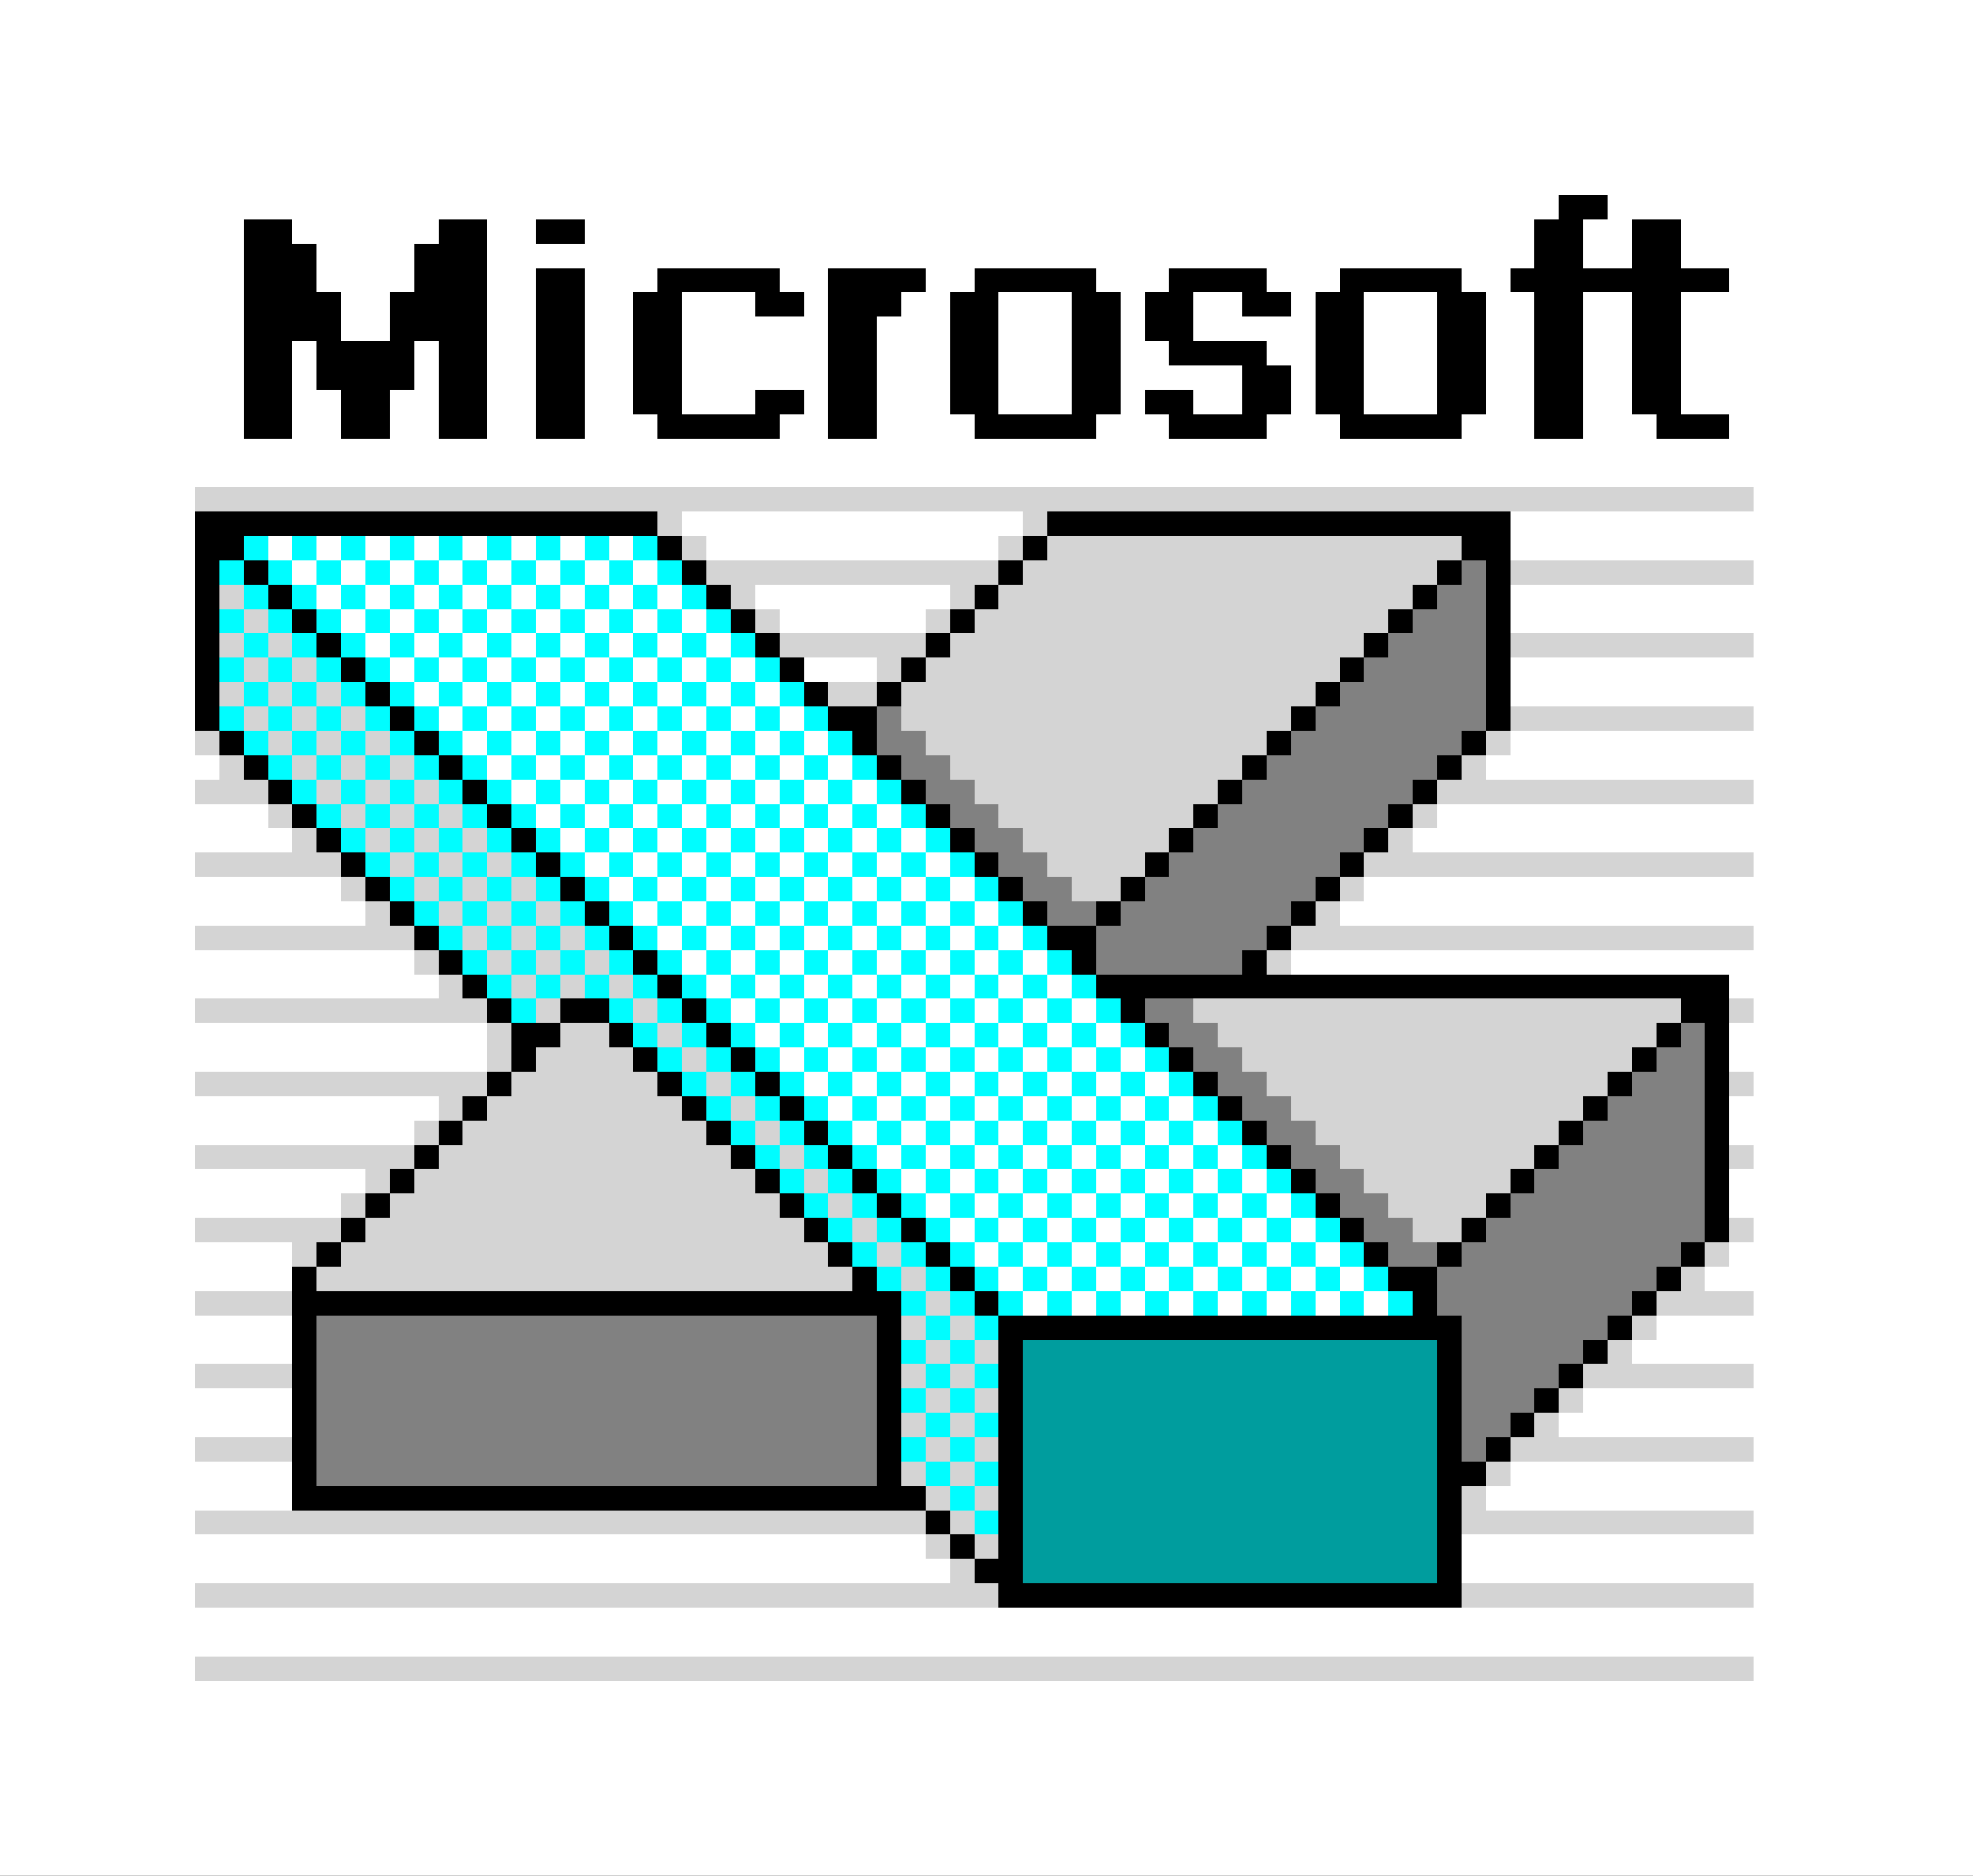
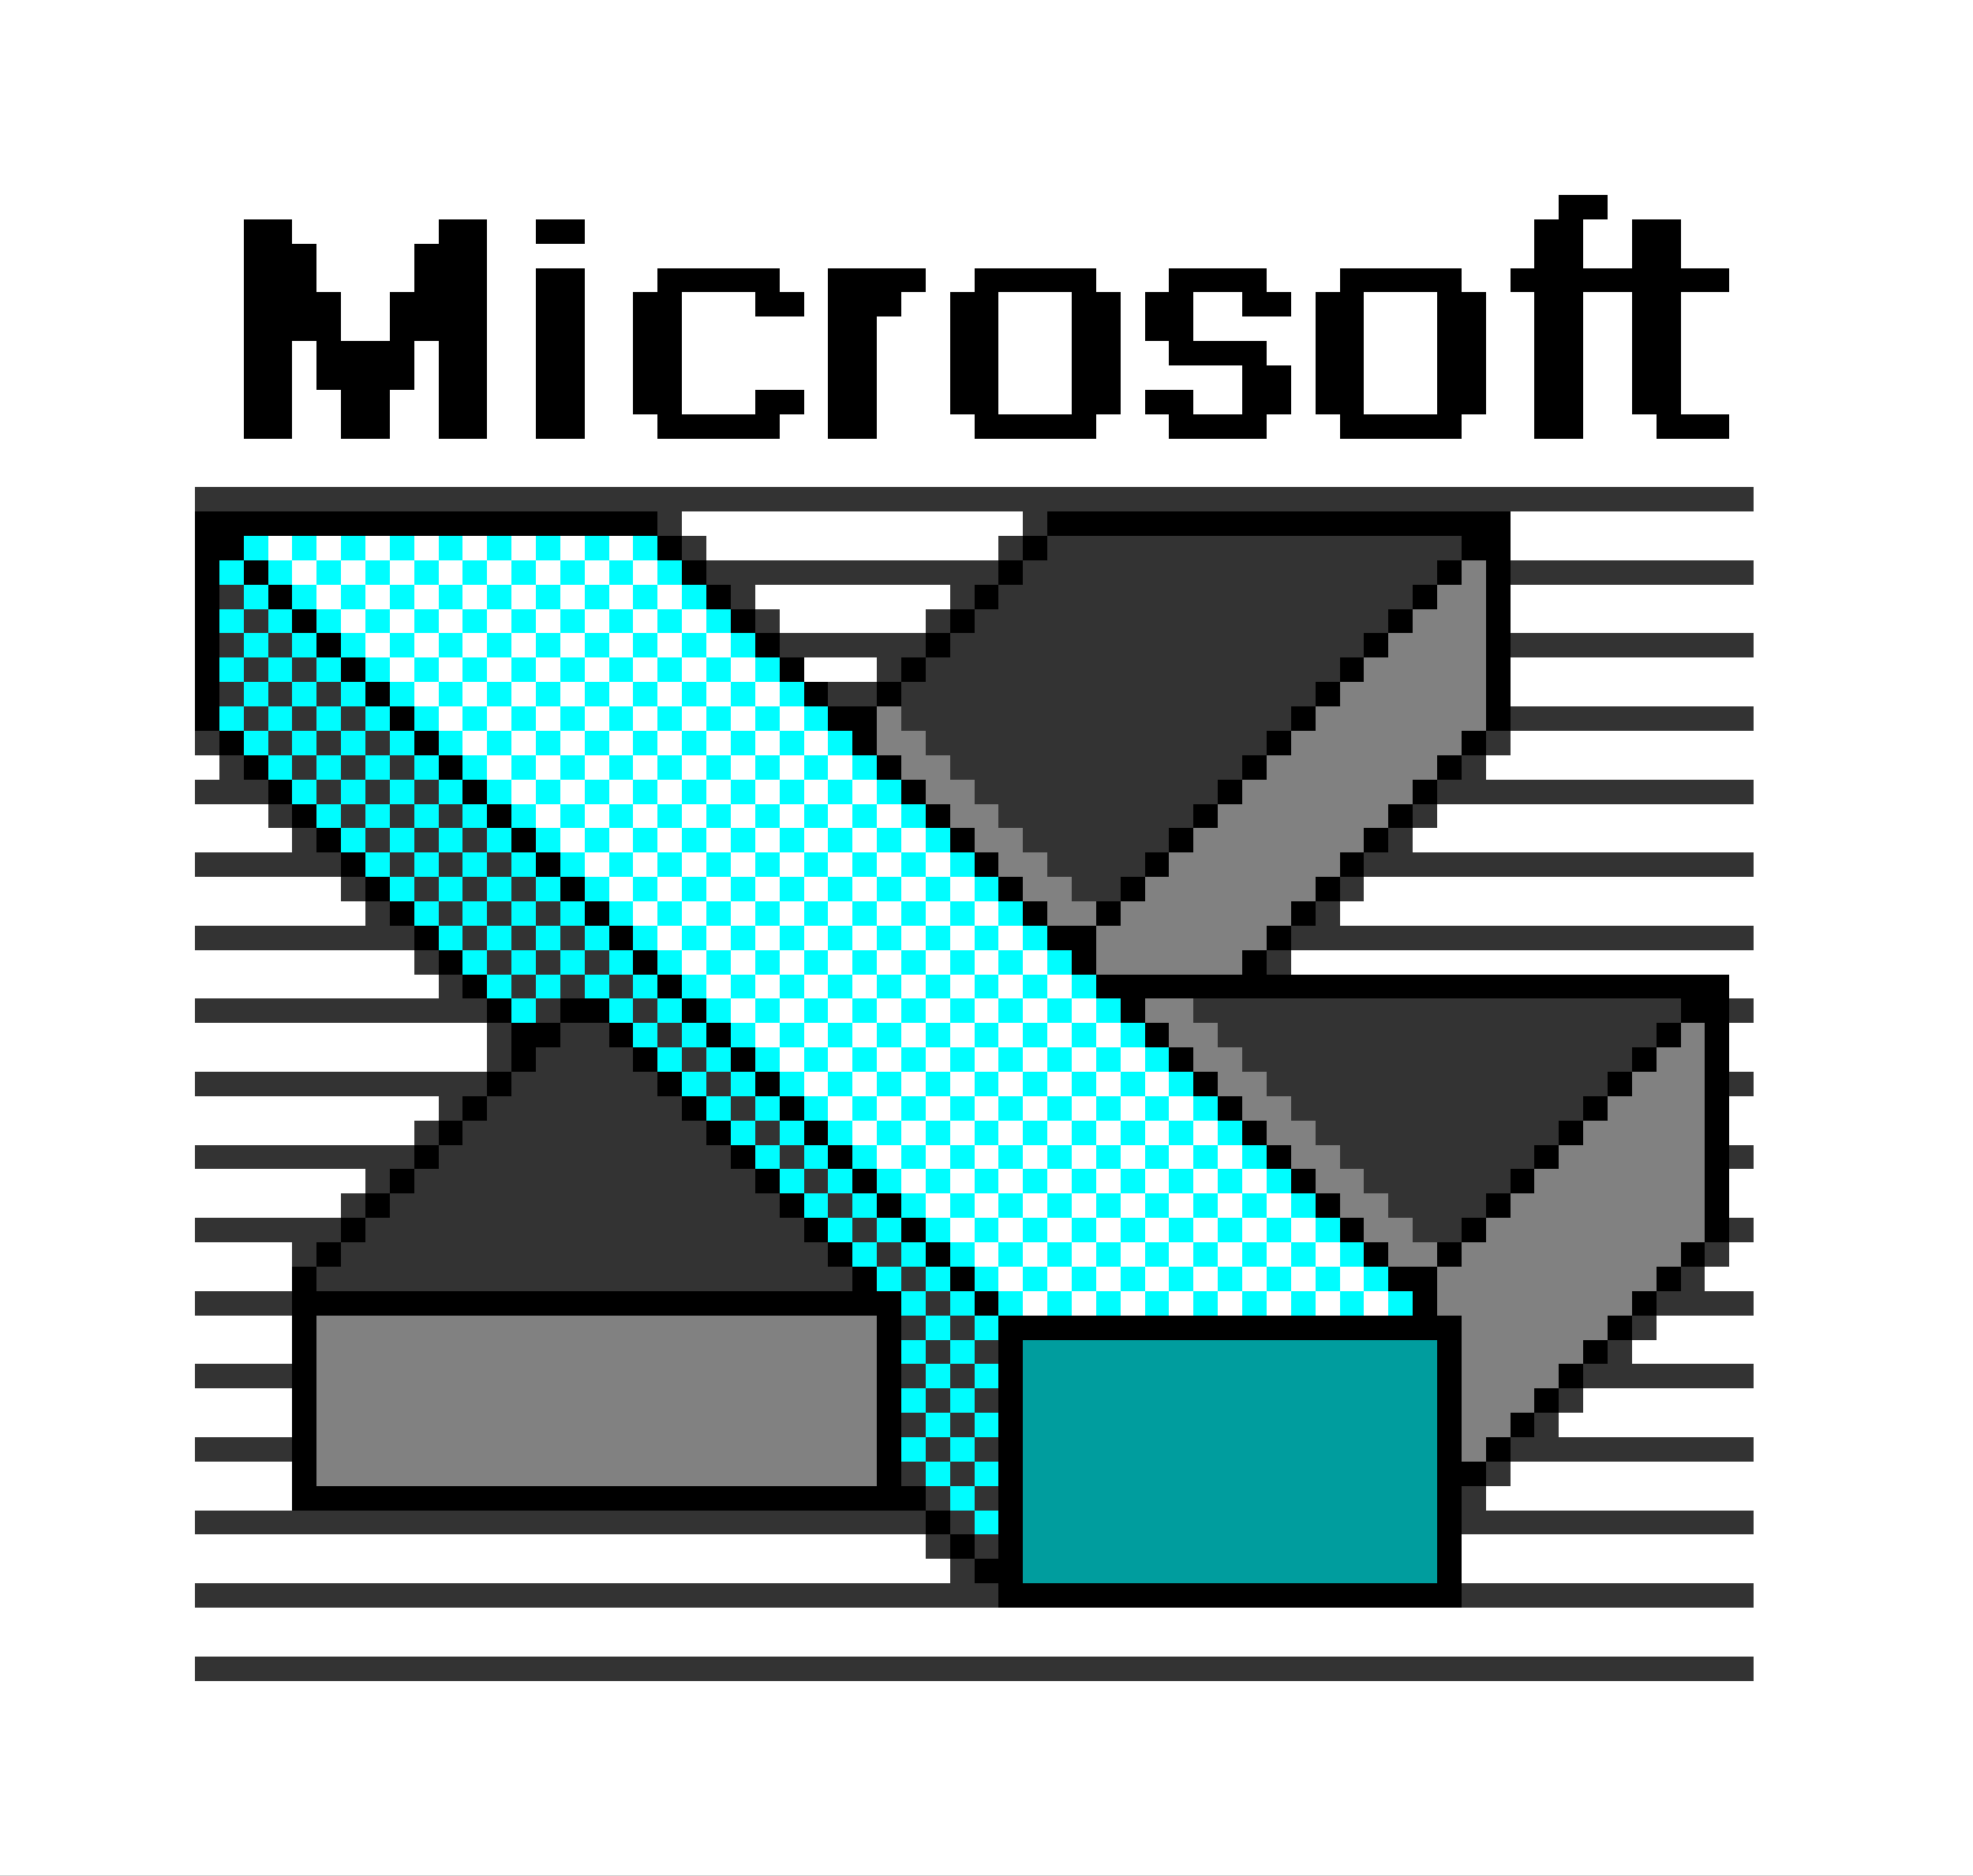
<svg xmlns="http://www.w3.org/2000/svg" viewBox="0 -0.5 81 77" shape-rendering="crispEdges">
  <rect x="0" y="-0.5" width="81" height="77" fill="#333333" stroke="none" />
  <path stroke="#ffffff" d="M0 0h81M0 1h81M0 2h81M0 3h81M0 4h81M0 5h81M0 6h81M0 7h81M0 8h64M66 8h15M0 9h10M12 9h6M20 9h2M24 9h39M65 9h2M69 9h12M0 10h10M13 10h4M20 10h43M65 10h2M69 10h12M0 11h10M13 11h4M20 11h2M24 11h3M32 11h2M38 11h2M45 11h3M52 11h3M60 11h2M71 11h10M0 12h10M14 12h2M20 12h2M24 12h2M28 12h3M33 12h1M37 12h2M41 12h3M46 12h1M49 12h2M53 12h1M56 12h3M61 12h2M65 12h2M69 12h12M0 13h10M14 13h2M20 13h2M24 13h2M28 13h6M36 13h3M41 13h3M46 13h1M49 13h5M56 13h3M61 13h2M65 13h2M69 13h12M0 14h10M12 14h1M17 14h1M20 14h2M24 14h2M28 14h6M36 14h3M41 14h3M46 14h2M52 14h2M56 14h3M61 14h2M65 14h2M69 14h12M0 15h10M12 15h1M17 15h1M20 15h2M24 15h2M28 15h6M36 15h3M41 15h3M46 15h5M53 15h1M56 15h3M61 15h2M65 15h2M69 15h12M0 16h10M12 16h2M16 16h2M20 16h2M24 16h2M28 16h3M33 16h1M36 16h3M41 16h3M46 16h1M49 16h2M53 16h1M56 16h3M61 16h2M65 16h2M69 16h12M0 17h10M12 17h2M16 17h2M20 17h2M24 17h3M32 17h2M36 17h4M45 17h3M52 17h3M60 17h3M65 17h3M71 17h10M0 18h81M0 19h81M0 20h8M72 20h9M0 21h8M28 21h14M62 21h19M0 22h8M11 22h1M13 22h1M15 22h1M17 22h1M19 22h1M21 22h1M23 22h1M25 22h1M29 22h12M62 22h19M0 23h8M12 23h1M14 23h1M16 23h1M18 23h1M20 23h1M22 23h1M24 23h1M26 23h1M72 23h9M0 24h8M13 24h1M15 24h1M17 24h1M19 24h1M21 24h1M23 24h1M25 24h1M27 24h1M31 24h8M62 24h19M0 25h8M14 25h1M16 25h1M18 25h1M20 25h1M22 25h1M24 25h1M26 25h1M28 25h1M32 25h6M62 25h19M0 26h8M15 26h1M17 26h1M19 26h1M21 26h1M23 26h1M25 26h1M27 26h1M29 26h1M72 26h9M0 27h8M16 27h1M18 27h1M20 27h1M22 27h1M24 27h1M26 27h1M28 27h1M30 27h1M33 27h3M62 27h19M0 28h8M17 28h1M19 28h1M21 28h1M23 28h1M25 28h1M27 28h1M29 28h1M31 28h1M62 28h19M0 29h8M18 29h1M20 29h1M22 29h1M24 29h1M26 29h1M28 29h1M30 29h1M32 29h1M72 29h9M0 30h8M19 30h1M21 30h1M23 30h1M25 30h1M27 30h1M29 30h1M31 30h1M33 30h1M62 30h19M0 31h9M20 31h1M22 31h1M24 31h1M26 31h1M28 31h1M30 31h1M32 31h1M34 31h1M61 31h20M0 32h8M21 32h1M23 32h1M25 32h1M27 32h1M29 32h1M31 32h1M33 32h1M35 32h1M72 32h9M0 33h11M22 33h1M24 33h1M26 33h1M28 33h1M30 33h1M32 33h1M34 33h1M36 33h1M59 33h22M0 34h12M23 34h1M25 34h1M27 34h1M29 34h1M31 34h1M33 34h1M35 34h1M37 34h1M58 34h23M0 35h8M24 35h1M26 35h1M28 35h1M30 35h1M32 35h1M34 35h1M36 35h1M38 35h1M72 35h9M0 36h14M25 36h1M27 36h1M29 36h1M31 36h1M33 36h1M35 36h1M37 36h1M39 36h1M56 36h25M0 37h15M26 37h1M28 37h1M30 37h1M32 37h1M34 37h1M36 37h1M38 37h1M40 37h1M55 37h26M0 38h8M27 38h1M29 38h1M31 38h1M33 38h1M35 38h1M37 38h1M39 38h1M41 38h1M72 38h9M0 39h17M28 39h1M30 39h1M32 39h1M34 39h1M36 39h1M38 39h1M40 39h1M42 39h1M53 39h28M0 40h18M29 40h1M31 40h1M33 40h1M35 40h1M37 40h1M39 40h1M41 40h1M43 40h1M71 40h10M0 41h8M30 41h1M32 41h1M34 41h1M36 41h1M38 41h1M40 41h1M42 41h1M44 41h1M72 41h9M0 42h20M31 42h1M33 42h1M35 42h1M37 42h1M39 42h1M41 42h1M43 42h1M45 42h1M71 42h10M0 43h20M32 43h1M34 43h1M36 43h1M38 43h1M40 43h1M42 43h1M44 43h1M46 43h1M71 43h10M0 44h8M33 44h1M35 44h1M37 44h1M39 44h1M41 44h1M43 44h1M45 44h1M47 44h1M72 44h9M0 45h18M34 45h1M36 45h1M38 45h1M40 45h1M42 45h1M44 45h1M46 45h1M48 45h1M71 45h10M0 46h17M35 46h1M37 46h1M39 46h1M41 46h1M43 46h1M45 46h1M47 46h1M49 46h1M71 46h10M0 47h8M36 47h1M38 47h1M40 47h1M42 47h1M44 47h1M46 47h1M48 47h1M50 47h1M72 47h9M0 48h15M37 48h1M39 48h1M41 48h1M43 48h1M45 48h1M47 48h1M49 48h1M51 48h1M71 48h10M0 49h14M38 49h1M40 49h1M42 49h1M44 49h1M46 49h1M48 49h1M50 49h1M52 49h1M71 49h10M0 50h8M39 50h1M41 50h1M43 50h1M45 50h1M47 50h1M49 50h1M51 50h1M53 50h1M72 50h9M0 51h12M40 51h1M42 51h1M44 51h1M46 51h1M48 51h1M50 51h1M52 51h1M54 51h1M71 51h10M0 52h12M41 52h1M43 52h1M45 52h1M47 52h1M49 52h1M51 52h1M53 52h1M55 52h1M70 52h11M0 53h8M42 53h1M44 53h1M46 53h1M48 53h1M50 53h1M52 53h1M54 53h1M56 53h1M72 53h9M0 54h12M68 54h13M0 55h12M67 55h14M0 56h8M72 56h9M0 57h12M65 57h16M0 58h12M64 58h17M0 59h8M72 59h9M0 60h12M62 60h19M0 61h12M61 61h20M0 62h8M72 62h9M0 63h38M60 63h21M0 64h39M60 64h21M0 65h8M72 65h9M0 66h81M0 67h81M0 68h8M72 68h9M0 69h81M0 70h81M0 71h81M0 72h81M0 73h81M0 74h81M0 75h81M0 76h81" />
  <path stroke="#000000" d="M64 8h2M10 9h2M18 9h2M22 9h2M63 9h2M67 9h2M10 10h3M17 10h3M63 10h2M67 10h2M10 11h3M17 11h3M22 11h2M27 11h5M34 11h4M40 11h5M48 11h4M55 11h5M62 11h9M10 12h4M16 12h4M22 12h2M26 12h2M31 12h2M34 12h3M39 12h2M44 12h2M47 12h2M51 12h2M54 12h2M59 12h2M63 12h2M67 12h2M10 13h4M16 13h4M22 13h2M26 13h2M34 13h2M39 13h2M44 13h2M47 13h2M54 13h2M59 13h2M63 13h2M67 13h2M10 14h2M13 14h4M18 14h2M22 14h2M26 14h2M34 14h2M39 14h2M44 14h2M48 14h4M54 14h2M59 14h2M63 14h2M67 14h2M10 15h2M13 15h4M18 15h2M22 15h2M26 15h2M34 15h2M39 15h2M44 15h2M51 15h2M54 15h2M59 15h2M63 15h2M67 15h2M10 16h2M14 16h2M18 16h2M22 16h2M26 16h2M31 16h2M34 16h2M39 16h2M44 16h2M47 16h2M51 16h2M54 16h2M59 16h2M63 16h2M67 16h2M10 17h2M14 17h2M18 17h2M22 17h2M27 17h5M34 17h2M40 17h5M48 17h4M55 17h5M63 17h2M68 17h3M8 21h19M43 21h19M8 22h2M27 22h1M42 22h1M60 22h2M8 23h1M10 23h1M28 23h1M41 23h1M59 23h1M61 23h1M8 24h1M11 24h1M29 24h1M40 24h1M58 24h1M61 24h1M8 25h1M12 25h1M30 25h1M39 25h1M57 25h1M61 25h1M8 26h1M13 26h1M31 26h1M38 26h1M56 26h1M61 26h1M8 27h1M14 27h1M32 27h1M37 27h1M55 27h1M61 27h1M8 28h1M15 28h1M33 28h1M36 28h1M54 28h1M61 28h1M8 29h1M16 29h1M34 29h2M53 29h1M61 29h1M9 30h1M17 30h1M35 30h1M52 30h1M60 30h1M10 31h1M18 31h1M36 31h1M51 31h1M59 31h1M11 32h1M19 32h1M37 32h1M50 32h1M58 32h1M12 33h1M20 33h1M38 33h1M49 33h1M57 33h1M13 34h1M21 34h1M39 34h1M48 34h1M56 34h1M14 35h1M22 35h1M40 35h1M47 35h1M55 35h1M15 36h1M23 36h1M41 36h1M46 36h1M54 36h1M16 37h1M24 37h1M42 37h1M45 37h1M53 37h1M17 38h1M25 38h1M43 38h2M52 38h1M18 39h1M26 39h1M44 39h1M51 39h1M19 40h1M27 40h1M45 40h26M20 41h1M23 41h2M28 41h1M46 41h1M69 41h2M21 42h2M25 42h1M29 42h1M47 42h1M68 42h1M70 42h1M21 43h1M26 43h1M30 43h1M48 43h1M67 43h1M70 43h1M20 44h1M27 44h1M31 44h1M49 44h1M66 44h1M70 44h1M19 45h1M28 45h1M32 45h1M50 45h1M65 45h1M70 45h1M18 46h1M29 46h1M33 46h1M51 46h1M64 46h1M70 46h1M17 47h1M30 47h1M34 47h1M52 47h1M63 47h1M70 47h1M16 48h1M31 48h1M35 48h1M53 48h1M62 48h1M70 48h1M15 49h1M32 49h1M36 49h1M54 49h1M61 49h1M70 49h1M14 50h1M33 50h1M37 50h1M55 50h1M60 50h1M70 50h1M13 51h1M34 51h1M38 51h1M56 51h1M59 51h1M69 51h1M12 52h1M35 52h1M39 52h1M57 52h2M68 52h1M12 53h25M40 53h1M58 53h1M67 53h1M12 54h1M36 54h1M41 54h19M66 54h1M12 55h1M36 55h1M41 55h1M59 55h1M65 55h1M12 56h1M36 56h1M41 56h1M59 56h1M64 56h1M12 57h1M36 57h1M41 57h1M59 57h1M63 57h1M12 58h1M36 58h1M41 58h1M59 58h1M62 58h1M12 59h1M36 59h1M41 59h1M59 59h1M61 59h1M12 60h1M36 60h1M41 60h1M59 60h2M12 61h26M41 61h1M59 61h1M38 62h1M41 62h1M59 62h1M39 63h1M41 63h1M59 63h1M40 64h2M59 64h1M41 65h19" />
-   <path stroke="#d4d4d4" d="M8 20h64M27 21h1M42 21h1M28 22h1M41 22h1M43 22h17M29 23h12M42 23h17M62 23h10M9 24h1M30 24h1M39 24h1M41 24h17M10 25h1M31 25h1M38 25h1M40 25h17M9 26h1M11 26h1M32 26h6M39 26h17M62 26h10M10 27h1M12 27h1M36 27h1M38 27h17M9 28h1M11 28h1M13 28h1M34 28h2M37 28h17M10 29h1M12 29h1M14 29h1M37 29h16M62 29h10M8 30h1M11 30h1M13 30h1M15 30h1M38 30h14M61 30h1M9 31h1M12 31h1M14 31h1M16 31h1M39 31h12M60 31h1M8 32h3M13 32h1M15 32h1M17 32h1M40 32h10M59 32h13M11 33h1M14 33h1M16 33h1M18 33h1M41 33h8M58 33h1M12 34h1M15 34h1M17 34h1M19 34h1M42 34h6M57 34h1M8 35h6M16 35h1M18 35h1M20 35h1M43 35h4M56 35h16M14 36h1M17 36h1M19 36h1M21 36h1M44 36h2M55 36h1M15 37h1M18 37h1M20 37h1M22 37h1M54 37h1M8 38h9M19 38h1M21 38h1M23 38h1M53 38h19M17 39h1M20 39h1M22 39h1M24 39h1M52 39h1M18 40h1M21 40h1M23 40h1M25 40h1M8 41h12M22 41h1M26 41h1M49 41h20M71 41h1M20 42h1M23 42h2M27 42h1M50 42h18M20 43h1M22 43h4M28 43h1M51 43h16M8 44h12M21 44h6M29 44h1M52 44h14M71 44h1M18 45h1M20 45h8M30 45h1M53 45h12M17 46h1M19 46h10M31 46h1M54 46h10M8 47h9M18 47h12M32 47h1M55 47h8M71 47h1M15 48h1M17 48h14M33 48h1M56 48h6M14 49h1M16 49h16M34 49h1M57 49h4M8 50h6M15 50h18M35 50h1M58 50h2M71 50h1M12 51h1M14 51h20M36 51h1M70 51h1M13 52h22M37 52h1M69 52h1M8 53h4M38 53h1M68 53h4M37 54h1M39 54h1M67 54h1M38 55h1M40 55h1M66 55h1M8 56h4M37 56h1M39 56h1M65 56h7M38 57h1M40 57h1M64 57h1M37 58h1M39 58h1M63 58h1M8 59h4M38 59h1M40 59h1M62 59h10M37 60h1M39 60h1M61 60h1M38 61h1M40 61h1M60 61h1M8 62h30M39 62h1M60 62h12M38 63h1M40 63h1M39 64h1M8 65h33M60 65h12M8 68h64" />
  <path stroke="#00fdff" d="M10 22h1M12 22h1M14 22h1M16 22h1M18 22h1M20 22h1M22 22h1M24 22h1M26 22h1M9 23h1M11 23h1M13 23h1M15 23h1M17 23h1M19 23h1M21 23h1M23 23h1M25 23h1M27 23h1M10 24h1M12 24h1M14 24h1M16 24h1M18 24h1M20 24h1M22 24h1M24 24h1M26 24h1M28 24h1M9 25h1M11 25h1M13 25h1M15 25h1M17 25h1M19 25h1M21 25h1M23 25h1M25 25h1M27 25h1M29 25h1M10 26h1M12 26h1M14 26h1M16 26h1M18 26h1M20 26h1M22 26h1M24 26h1M26 26h1M28 26h1M30 26h1M9 27h1M11 27h1M13 27h1M15 27h1M17 27h1M19 27h1M21 27h1M23 27h1M25 27h1M27 27h1M29 27h1M31 27h1M10 28h1M12 28h1M14 28h1M16 28h1M18 28h1M20 28h1M22 28h1M24 28h1M26 28h1M28 28h1M30 28h1M32 28h1M9 29h1M11 29h1M13 29h1M15 29h1M17 29h1M19 29h1M21 29h1M23 29h1M25 29h1M27 29h1M29 29h1M31 29h1M33 29h1M10 30h1M12 30h1M14 30h1M16 30h1M18 30h1M20 30h1M22 30h1M24 30h1M26 30h1M28 30h1M30 30h1M32 30h1M34 30h1M11 31h1M13 31h1M15 31h1M17 31h1M19 31h1M21 31h1M23 31h1M25 31h1M27 31h1M29 31h1M31 31h1M33 31h1M35 31h1M12 32h1M14 32h1M16 32h1M18 32h1M20 32h1M22 32h1M24 32h1M26 32h1M28 32h1M30 32h1M32 32h1M34 32h1M36 32h1M13 33h1M15 33h1M17 33h1M19 33h1M21 33h1M23 33h1M25 33h1M27 33h1M29 33h1M31 33h1M33 33h1M35 33h1M37 33h1M14 34h1M16 34h1M18 34h1M20 34h1M22 34h1M24 34h1M26 34h1M28 34h1M30 34h1M32 34h1M34 34h1M36 34h1M38 34h1M15 35h1M17 35h1M19 35h1M21 35h1M23 35h1M25 35h1M27 35h1M29 35h1M31 35h1M33 35h1M35 35h1M37 35h1M39 35h1M16 36h1M18 36h1M20 36h1M22 36h1M24 36h1M26 36h1M28 36h1M30 36h1M32 36h1M34 36h1M36 36h1M38 36h1M40 36h1M17 37h1M19 37h1M21 37h1M23 37h1M25 37h1M27 37h1M29 37h1M31 37h1M33 37h1M35 37h1M37 37h1M39 37h1M41 37h1M18 38h1M20 38h1M22 38h1M24 38h1M26 38h1M28 38h1M30 38h1M32 38h1M34 38h1M36 38h1M38 38h1M40 38h1M42 38h1M19 39h1M21 39h1M23 39h1M25 39h1M27 39h1M29 39h1M31 39h1M33 39h1M35 39h1M37 39h1M39 39h1M41 39h1M43 39h1M20 40h1M22 40h1M24 40h1M26 40h1M28 40h1M30 40h1M32 40h1M34 40h1M36 40h1M38 40h1M40 40h1M42 40h1M44 40h1M21 41h1M25 41h1M27 41h1M29 41h1M31 41h1M33 41h1M35 41h1M37 41h1M39 41h1M41 41h1M43 41h1M45 41h1M26 42h1M28 42h1M30 42h1M32 42h1M34 42h1M36 42h1M38 42h1M40 42h1M42 42h1M44 42h1M46 42h1M27 43h1M29 43h1M31 43h1M33 43h1M35 43h1M37 43h1M39 43h1M41 43h1M43 43h1M45 43h1M47 43h1M28 44h1M30 44h1M32 44h1M34 44h1M36 44h1M38 44h1M40 44h1M42 44h1M44 44h1M46 44h1M48 44h1M29 45h1M31 45h1M33 45h1M35 45h1M37 45h1M39 45h1M41 45h1M43 45h1M45 45h1M47 45h1M49 45h1M30 46h1M32 46h1M34 46h1M36 46h1M38 46h1M40 46h1M42 46h1M44 46h1M46 46h1M48 46h1M50 46h1M31 47h1M33 47h1M35 47h1M37 47h1M39 47h1M41 47h1M43 47h1M45 47h1M47 47h1M49 47h1M51 47h1M32 48h1M34 48h1M36 48h1M38 48h1M40 48h1M42 48h1M44 48h1M46 48h1M48 48h1M50 48h1M52 48h1M33 49h1M35 49h1M37 49h1M39 49h1M41 49h1M43 49h1M45 49h1M47 49h1M49 49h1M51 49h1M53 49h1M34 50h1M36 50h1M38 50h1M40 50h1M42 50h1M44 50h1M46 50h1M48 50h1M50 50h1M52 50h1M54 50h1M35 51h1M37 51h1M39 51h1M41 51h1M43 51h1M45 51h1M47 51h1M49 51h1M51 51h1M53 51h1M55 51h1M36 52h1M38 52h1M40 52h1M42 52h1M44 52h1M46 52h1M48 52h1M50 52h1M52 52h1M54 52h1M56 52h1M37 53h1M39 53h1M41 53h1M43 53h1M45 53h1M47 53h1M49 53h1M51 53h1M53 53h1M55 53h1M57 53h1M38 54h1M40 54h1M37 55h1M39 55h1M38 56h1M40 56h1M37 57h1M39 57h1M38 58h1M40 58h1M37 59h1M39 59h1M38 60h1M40 60h1M39 61h1M40 62h1" />
  <path stroke="#818181" d="M60 23h1M59 24h2M58 25h3M57 26h4M56 27h5M55 28h6M36 29h1M54 29h7M36 30h2M53 30h7M37 31h2M52 31h7M38 32h2M51 32h7M39 33h2M50 33h7M40 34h2M49 34h7M41 35h2M48 35h7M42 36h2M47 36h7M43 37h2M46 37h7M45 38h7M45 39h6M47 41h2M48 42h2M69 42h1M49 43h2M68 43h2M50 44h2M67 44h3M51 45h2M66 45h4M52 46h2M65 46h5M53 47h2M64 47h6M54 48h2M63 48h7M55 49h2M62 49h8M56 50h2M61 50h9M57 51h2M60 51h9M59 52h9M59 53h8M13 54h23M60 54h6M13 55h23M60 55h5M13 56h23M60 56h4M13 57h23M60 57h3M13 58h23M60 58h2M13 59h23M60 59h1M13 60h23" />
  <path stroke="#009d9e" d="M42 55h17M42 56h17M42 57h17M42 58h17M42 59h17M42 60h17M42 61h17M42 62h17M42 63h17M42 64h17" />
</svg>